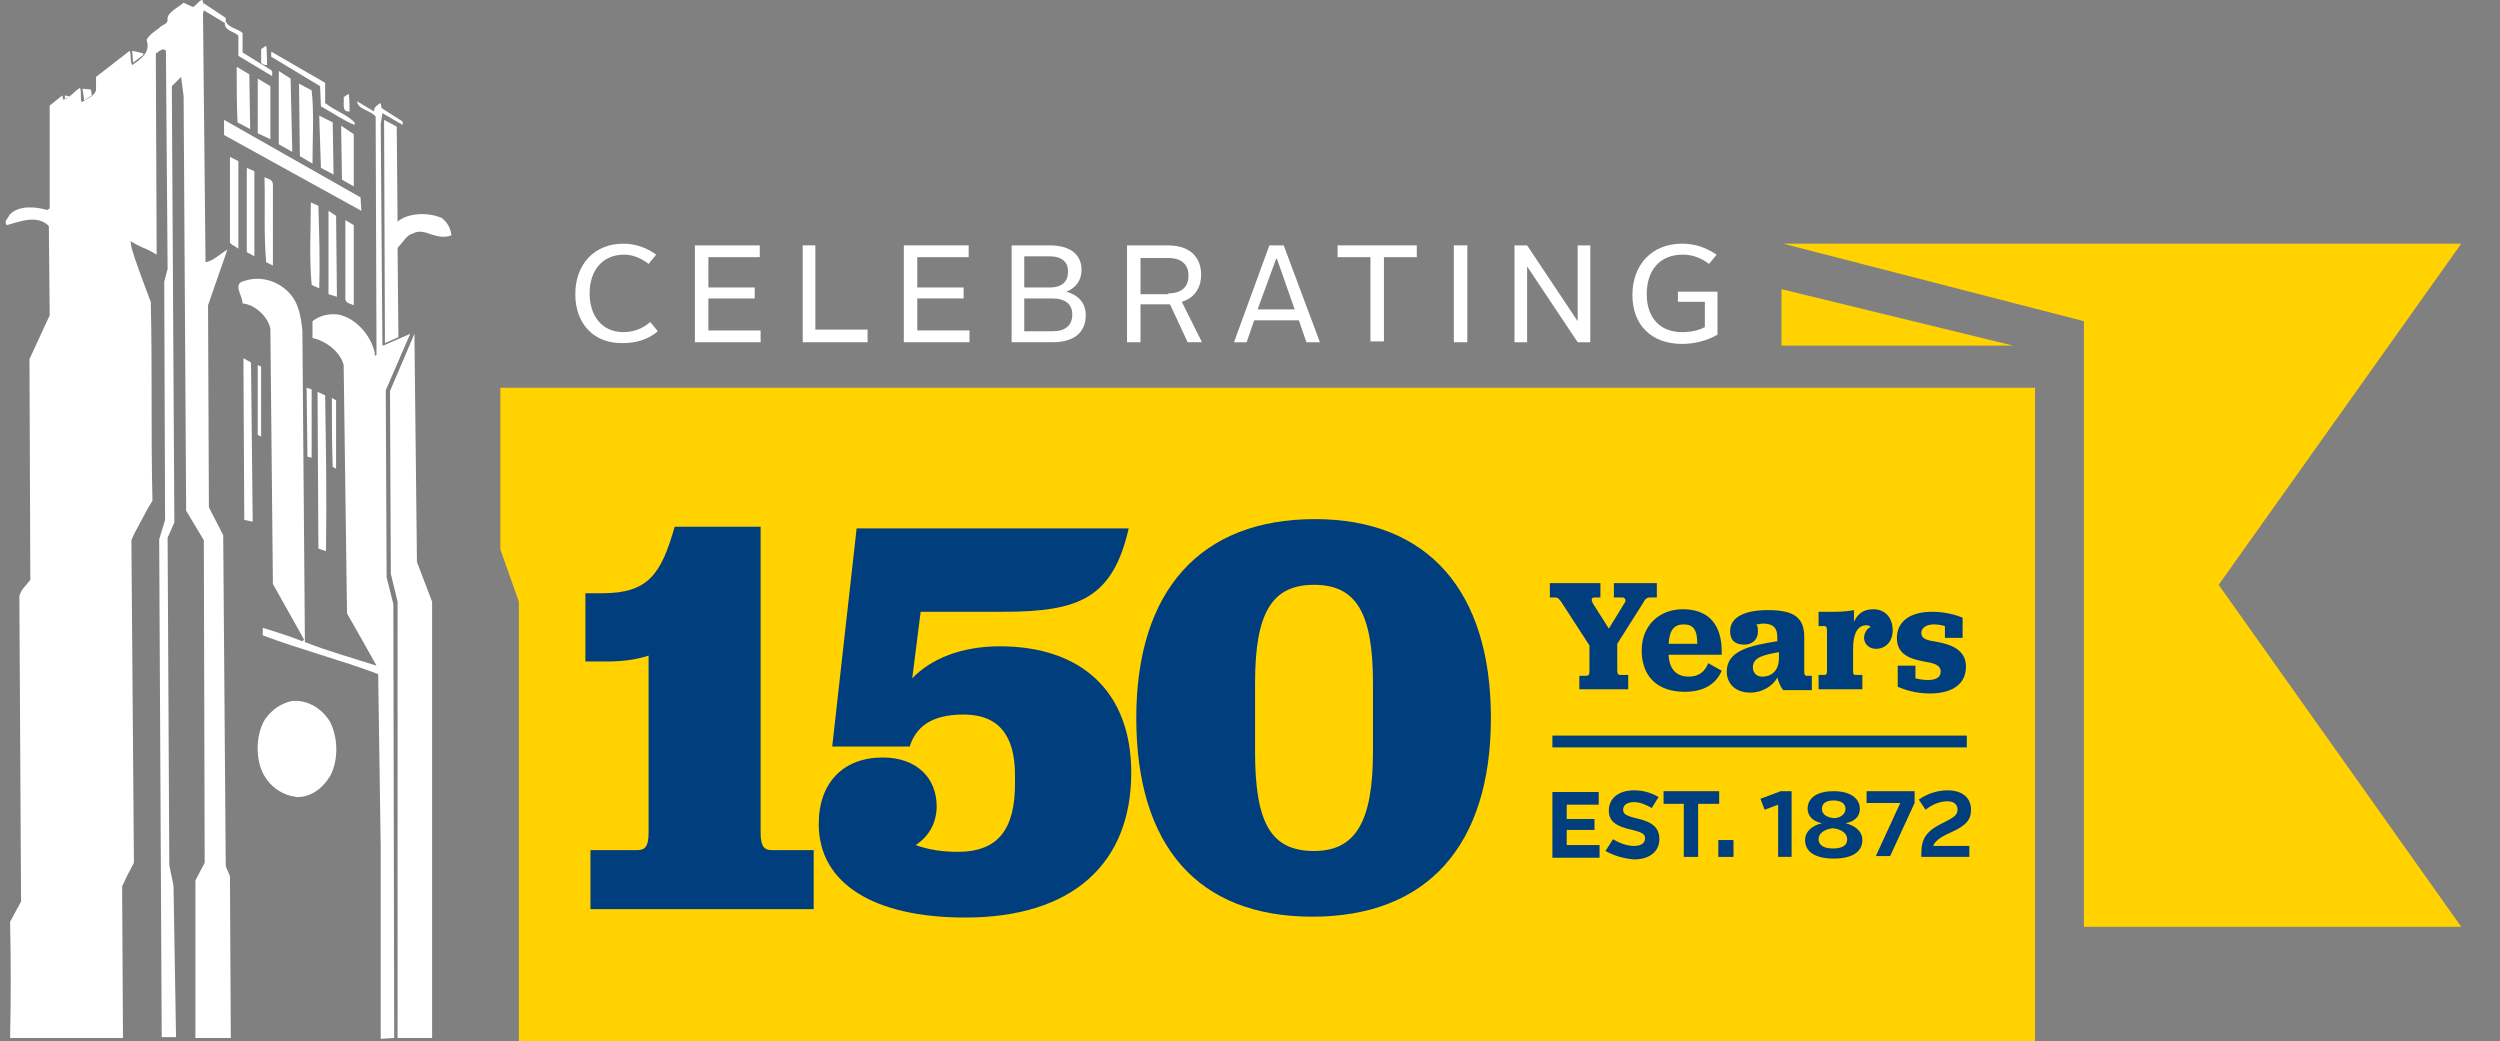
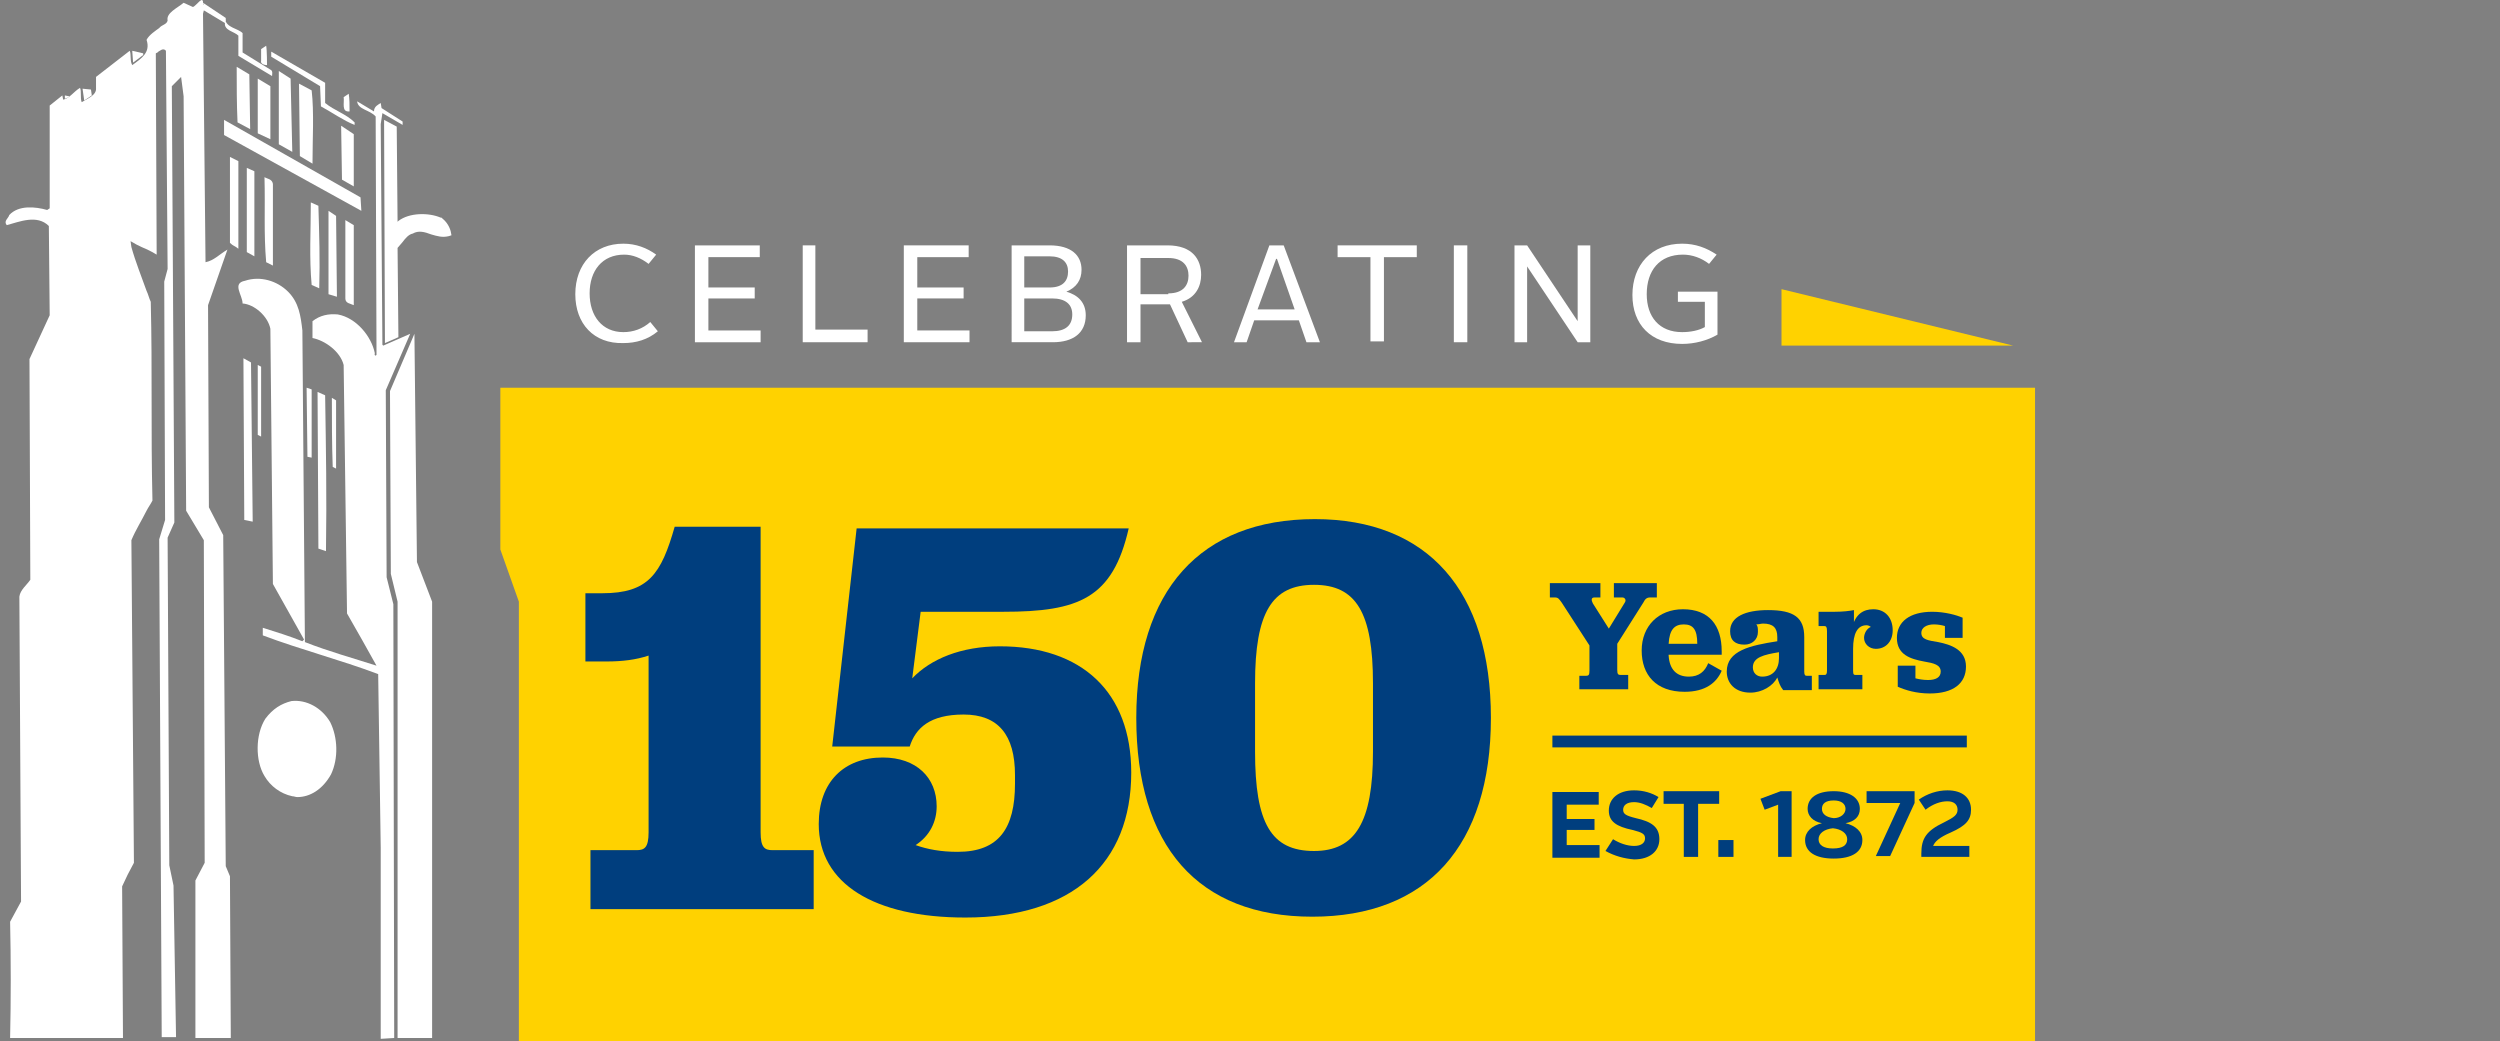
<svg xmlns="http://www.w3.org/2000/svg" version="1.1" id="Layer_1" x="0px" y="0px" viewBox="0 0 296.8 123.63" style="enable-background:new 0 0 296.8 123.63;" xml:space="preserve">
  <rect x="0" y="0" width="296.8" height="123.63" fill="#808080" stroke="none" />
  <style type="text/css">
	.st0{fill:#FFD200;}
	.st1{fill:#003E7E;}
	.st2{fill:#FFFFFF;}
</style>
-   <polygon class="st0" points="247.4,38.13 211.7,28.93 292.2,28.93 263.4,69.43 292.2,110.03 247.4,110.03 " />
  <polygon class="st0" points="59.4,46.03 59.4,65.23 61.6,71.43 61.6,123.63 241.6,123.63 241.6,46.03 " />
  <polygon class="st0" points="239,41.03 211.5,34.33 211.5,41.03 " />
  <g>
    <path class="st1" d="M69.5,78.53v-8.1h2c5.5,0,7-2.3,8.6-7.9h10.2v36.3c0,1.8,0.5,2.1,1.4,2.1h4.9v7H70.1v-7h5.5   c0.9,0,1.4-0.3,1.4-2.1v-21c-1.5,0.5-3.1,0.7-5,0.7C72,78.53,69.5,78.53,69.5,78.53z" />
    <path class="st1" d="M108.7,100.33c1.4,0.5,3,0.8,5,0.8c4.9,0,6.8-2.8,6.8-8.1v-1c0-4.8-2-7.2-6.1-7.2c-4,0-5.7,1.6-6.4,3.8h-9.2   l2.9-25.9H134c-1.9,8.3-5.9,9.9-14.9,9.9h-9.8l-1,7.9c2.2-2.3,5.8-3.8,10.4-3.8c9.7,0,15.6,5.4,15.6,15c0,10.8-7,17.2-19.7,17.2   c-10.8,0-17.4-4-17.4-11.1c0-5,3-7.9,7.6-7.9c4,0,6.4,2.4,6.4,5.8C111.2,97.53,110.4,99.23,108.7,100.33z" />
    <path class="st1" d="M134.9,85.23c0-15.1,7.6-23.6,21.2-23.6c13.4,0,20.9,8.5,20.9,23.6c0,15.2-7.6,23.6-21.2,23.6   S134.9,100.43,134.9,85.23z M163,89.23v-8.1c0-8.4-2-11.7-7-11.7s-7,3.3-7,11.7v8.1c0,8.5,1.9,11.8,7,11.8   C160.9,101.03,163,97.63,163,89.23z" />
  </g>
  <g>
    <g>
      <path class="st1" d="M187.4,80.23h0.9c0.3,0,0.4-0.1,0.4-0.6v-3l-3.3-5.1c-0.3-0.4-0.4-0.6-0.8-0.6H184v-1.7h6v1.7h-0.7    c-0.4,0-0.4,0.3-0.2,0.7l1.9,3l1.9-3.1c0.2-0.3,0-0.6-0.3-0.6h-1v-1.7h5.1v1.7h-0.8c-0.4,0-0.6,0.2-0.8,0.6l-3.1,4.9v3.1    c0,0.5,0.1,0.6,0.4,0.6h0.9v1.7h-5.8v-1.6H187.4z" />
      <path class="st1" d="M198.1,77.83c0.1,1.6,0.9,2.5,2.4,2.5c1.2,0,1.9-0.6,2.3-1.6l1.6,0.9c-0.6,1.4-1.9,2.5-4.4,2.5    c-3.4,0-5.1-2-5.1-4.9s2-4.9,4.9-4.9c3.1,0,4.6,1.9,4.6,5v0.4h-6.3V77.83z M198.1,76.43h3.4c0-1.7-0.5-2.3-1.6-2.3    C198.8,74.13,198.2,74.73,198.1,76.43z" />
      <path class="st1" d="M208.5,74.13c0.2,0.2,0.2,0.5,0.2,0.9c0,0.9-0.7,1.5-1.6,1.5c-1.1,0-1.7-0.5-1.7-1.6c0-1.7,1.8-2.5,4.5-2.5    c3.1,0,4.3,0.9,4.3,3.2v4.1c0,0.4,0.1,0.5,0.3,0.5h0.6v1.7h-3.4c-0.4-0.5-0.5-0.9-0.7-1.5c-0.5,1-1.8,1.8-3.2,1.8    c-1.8,0-2.8-1.1-2.8-2.5c0-2.5,2.8-3.1,6-3.6v-0.5c0-1.1-0.5-1.6-1.7-1.6C209.1,74.03,208.8,74.13,208.5,74.13z M211.2,78.13v-0.7    c-1.8,0.3-3.1,0.6-3.1,1.8c0,0.7,0.5,1.1,1.1,1.1C210.5,80.33,211.2,79.43,211.2,78.13z" />
      <path class="st1" d="M219.9,74.43c0.4-1.5,1.3-2.1,2.5-2.1c1.4,0,2.3,1,2.3,2.5c0,1.3-0.8,2.2-2,2.2c-0.8,0-1.4-0.6-1.4-1.3    c0-0.5,0.3-1.1,0.8-1.3c-0.1-0.1-0.3-0.2-0.5-0.2c-1.1,0-1.6,1-1.6,2.8v2.6c0,0.5,0.1,0.5,0.4,0.5h0.7v1.7h-5.2v-1.7h0.7    c0.2,0,0.3-0.1,0.3-0.5v-4.7c0-0.5-0.1-0.6-0.3-0.6h-0.7v-1.7h1.9c1,0,1.8-0.1,2.3-0.2v2H219.9z" />
      <path class="st1" d="M225.2,79.03h2.2v1.5c0.4,0.1,0.9,0.2,1.5,0.2c0.9,0,1.5-0.3,1.5-1c0-0.8-0.8-1-2-1.2    c-1.6-0.3-3.2-0.8-3.2-2.8c0-1.9,1.5-3.1,4.2-3.1c1.5,0,2.9,0.4,3.6,0.7v2.4h-2.1v-1.4c-0.3-0.1-0.8-0.2-1.3-0.2    c-0.9,0-1.5,0.4-1.5,1c0,0.8,0.8,0.9,2,1.1c1.5,0.3,3.3,0.9,3.3,2.9s-1.5,3.2-4.3,3.2c-1.6,0-2.9-0.4-3.8-0.8v-2.5H225.2z" />
    </g>
    <g>
      <path class="st1" d="M184.3,94.03h5.5v1.5H186v1.7h3.3v1.3H186v1.8h3.9v1.5h-5.6L184.3,94.03L184.3,94.03z" />
      <path class="st1" d="M190.6,101.03l0.9-1.4c0.8,0.5,1.7,0.8,2.5,0.8c0.9,0,1.3-0.4,1.3-0.9s-0.3-0.7-1.5-1c-1.9-0.4-2.8-1-2.8-2.3    c0-1.4,1.1-2.4,3-2.4c1.1,0,2.1,0.3,2.9,0.8l-0.8,1.3c-0.7-0.4-1.4-0.7-2.1-0.7c-0.9,0-1.3,0.4-1.3,0.9s0.3,0.7,1.5,1    c1.8,0.4,2.8,1,2.8,2.5c0,1.4-1.1,2.4-3,2.4C192.8,101.93,191.7,101.63,190.6,101.03z" />
      <path class="st1" d="M200,95.43h-2.5v-1.5h6.6v1.5h-2.5v6.3h-1.7v-6.3H200z" />
      <path class="st1" d="M204,99.73h1.8v2H204V99.73z" />
      <path class="st1" d="M211.1,95.53l-1.6,0.6l-0.5-1.3l2.4-0.9h1.3v7.8h-1.6L211.1,95.53L211.1,95.53z" />
      <path class="st1" d="M214.3,99.73c0-1,0.8-1.7,2-2c-1.1-0.2-1.7-0.9-1.7-1.7c0-1.3,1.1-2.1,3.1-2.1c1.9,0,3.1,0.8,3.1,2.1    c0,0.9-0.6,1.5-1.7,1.7c1.2,0.3,2,1,2,2c0,1.4-1.2,2.2-3.4,2.2S214.3,101.13,214.3,99.73z M219.3,99.63c0-0.7-0.7-1.2-1.7-1.3    c-1,0.1-1.7,0.6-1.7,1.3s0.6,1.1,1.7,1.1C218.8,100.73,219.3,100.33,219.3,99.63z M219.1,96.03c0-0.6-0.5-1-1.4-1    c-1,0-1.4,0.4-1.4,1s0.5,1,1.4,1.1C218.5,97.13,219.1,96.63,219.1,96.03z" />
      <path class="st1" d="M225.6,95.33h-4v-1.4h5.7v1.4l-2.9,6.3h-1.7L225.6,95.33z" />
      <path class="st1" d="M228.1,101.33c0-1.8,0.6-2.7,2.7-3.7c1.2-0.6,1.6-0.9,1.6-1.5c0-0.6-0.4-1-1.2-1c-0.8,0-1.7,0.3-2.6,1    l-0.8-1.2c1-0.7,2.2-1.1,3.4-1.1c1.8,0,2.8,0.9,2.8,2.3c0,1.2-0.6,1.9-2.4,2.7c-1.4,0.6-1.9,1.1-2.1,1.6h4.3v1.3h-5.7    C228.1,101.63,228.1,101.43,228.1,101.33z" />
    </g>
    <rect x="184.3" y="87.33" class="st1" width="49.2" height="1.4" />
  </g>
  <g>
    <path class="st2" d="M31.7,7.73c-0.4,0-0.8-0.2-0.7-0.5v-1.4l0.6-0.4C31.7,5.93,31.7,7.73,31.7,7.73z" />
    <polygon class="st2" points="26.8,2.53 26.8,2.13 24.1,0.33 24.2,0.83  " />
    <polygon class="st2" points="17,6.33 17,6.53 15.8,7.43 15.7,6.03  " />
    <polygon class="st2" points="9.8,10.53 10.8,10.63 10.9,11.33 10,11.93  " />
    <polygon class="st2" points="7.7,11.33 8.2,11.43 8.2,11.53 7.7,11.73  " />
    <polygon class="st2" points="51.3,71.43 49.5,66.73 49.2,39.63 46.3,46.43 46.4,68.13 47.2,71.43 47.2,123.23 51.3,123.23  " />
    <path class="st2" d="M38.6,12.23c1.1,0.9,2.5,1.3,3.5,2.3v0.3c-1.3-0.5-2.7-1.5-4-2.2l-0.1-2.4l-5.8-3.5v-0.6l6.4,3.7V12.23   L38.6,12.23z" />
    <path class="st2" d="M41.5,13.23c-1,0.1-0.6-1-0.7-1.7l0.6-0.4C41.5,11.73,41.5,12.53,41.5,13.23L41.5,13.23z" />
    <polygon class="st2" points="42.9,25.03 26.6,16.03 26.6,14.23 42.8,23.43  " />
    <g>
      <path class="st2" d="M27.4,123.23l-0.1-19.2l-0.5-1.2l-0.3-39.3l-1.7-3.3l-0.1-24l2.3-6.6c-1,0.6-1.6,1.3-2.6,1.5l-0.3-29.5    l0.1-0.4l2.5,1.5c-0.1,0.9,1.1,1,1.6,1.5v2.4l4,2.4c0-0.3,0.1-0.5-0.1-0.7l-3.4-2.1v-2.3c-0.6-0.6-1.9-0.6-2.1-1.7l-2.6-1.7    c0.1-1.3-0.8,0.2-1.2,0.3l-1.1-0.5c-0.7,0.6-2.1,1.2-1.9,2.1c-0.1,0.5-0.7,0.5-1,0.9c-0.4,0.3-1.2,0.8-1.5,1.4    c0.5,1.5-0.6,2.2-1.7,3c-0.3-0.5-0.1-1.3-0.3-1.7l-4,3.1v1.3c0.1,0.9-1.1,1.3-1.7,1.7c-0.2-0.5,0-1.3-0.2-1.7    c-0.7,0.4-1.3,1.3-2,1.4l-0.1-0.5c-0.5,0.4-1,0.8-1.5,1.2v12.2l-0.3,0.2c-1.4-0.4-3.4-0.6-4.5,0.6c-0.1,0.4-0.7,0.7-0.3,1.2    c1.5-0.4,3.6-1.3,5,0.1l0.1,10.6l-2.4,5.2l0.1,26.2c-0.4,0.6-1.2,1.2-1.3,2l0.2,36.2l-1.3,2.4c0.1,4.4,0.1,9.3,0,13.8h13.4    l-0.1-17.9v-0.1c0.4-0.9,0.9-1.9,1.4-2.8l-0.3-38.2v-0.1c0.5-1.2,1.2-2.3,1.8-3.5c0.2-0.4,0.5-0.8,0.7-1.2    c-0.1-4.2-0.1-8.1-0.1-11.9s0-7.6-0.1-11.7c-0.2-0.4-0.3-0.9-0.5-1.3c-0.6-1.7-1.3-3.4-1.8-5.2l-0.1-0.7l0.7,0.4    c0.4,0.2,0.8,0.4,1.3,0.6c0.4,0.2,0.8,0.4,1.1,0.6l0,0l-0.1-23.9l0.2-0.1l0.1-0.1c0.2-0.1,0.5-0.4,0.8-0.2l0.1,0.1l0.2,25.9    l-0.4,1.5l0.1,28.3l-0.7,2.3l0.3,59.1h1.7l-0.3-18l-0.5-2.4l-0.2-38.9l0.8-1.8l-0.3-51.8l1.1-1.1l0.3,2.3l0.3,49.2l2.1,3.5    l0.1,38.3l-1.1,2.1v18.7H27.4" />
      <path class="st2" d="M46.8,123.23l-0.1-51.5l-0.8-3.2l-0.1-22.2l2.9-6.7l-3.2,1.4l-0.1-0.1l-0.2-26.2l0.2-1.3l2.4,1.4v-0.4    l-2.5-1.6l-0.1-0.6c-0.3,0.2-0.8,0.4-0.8,1l-2-1.2c0.1,1,1.5,1,2.2,1.8l0.1,28.3l-0.1,0.1c-0.2-0.1-0.1-0.2-0.1-0.3    c-0.4-2-2.2-4.2-4.4-4.6c-1.1-0.1-2.1,0.1-3,0.8v2c1.5,0.3,3.3,1.6,3.7,3.2l0.4,29.5c1.2,2.1,2.4,4.2,3.5,6.2    c-2.8-0.9-5.7-1.7-8.5-2.8l-0.3-37c-0.2-1.7-0.4-3.3-1.7-4.6c-1.3-1.3-3.3-1.9-5.1-1.3c-1.6,0.3-0.3,1.7-0.3,2.7    c1.4,0.1,3,1.5,3.3,3l0.3,30.3l3.7,6.6l-0.2,0.2c-1.5-0.6-3.1-1.1-4.7-1.6v0.9c4.5,1.7,9.2,2.9,13.7,4.6l0.3,20.6v22.7" />
    </g>
    <path class="st2" d="M53.5,27.43c-0.2-0.7-0.6-1.2-1.1-1.6h-0.1c-1.4-0.6-3.7-0.6-5,0.4l-0.1,0.1l-0.1-11.3l-1.5-0.8l0.1,26.5   l1.6-0.7l-0.1-10.6l0.6-0.7c0.3-0.4,0.7-0.9,1.2-1c0.7-0.4,1.4-0.2,2.2,0.1c0.7,0.2,1.3,0.4,2.1,0.2l0.3-0.1L53.5,27.43z" />
    <path class="st2" d="M29.7,15.33l-1.5-0.8c-0.1-2.2-0.1-4.4-0.1-6.6l1.5,0.9L29.7,15.33L29.7,15.33z" />
    <polygon class="st2" points="34.7,18.03 33.1,17.13 33.1,8.43 34.5,9.33  " />
    <polygon class="st2" points="32.1,16.53 30.6,15.83 30.6,9.33 32.1,10.23  " />
    <path class="st2" d="M37,10.73c0.3,2.6,0.1,5.8,0.1,8.7l-1.5-0.9l-0.1-8.6L37,10.73L37,10.73z" />
-     <polygon class="st2" points="39.6,20.73 38.1,19.93 37.9,13.73 39.5,14.53  " />
    <polygon class="st2" points="42,22.13 40.6,21.33 40.5,14.93 42,15.93  " />
    <path class="st2" d="M28.3,29.53c-0.5-0.4-0.6-0.3-1-0.7v-10.2l1,0.5V29.53L28.3,29.53z" />
    <polygon class="st2" points="30.2,30.43 29.3,29.93 29.3,19.93 30.2,20.33  " />
    <path class="st2" d="M32.4,21.83v9.7l-0.8-0.4c-0.3-3.5-0.1-6.4-0.2-10.1C31.7,21.23,32.3,21.23,32.4,21.83L32.4,21.83z" />
    <path class="st2" d="M37.8,24.43c0.1,3.5,0.2,6.3,0.1,9.8l-0.9-0.4c-0.3-3.3-0.1-6.3-0.1-9.8L37.8,24.43L37.8,24.43z" />
    <polygon class="st2" points="40,35.23 39,34.93 39,25.03 39.9,25.63  " />
    <path class="st2" d="M42,36.23c-0.4-0.2-1-0.2-1-0.8v-9.3l1,0.6V36.23L42,36.23z" />
    <polygon class="st2" points="30,61.93 29,61.73 28.9,42.53 29.8,43.03  " />
    <polygon class="st2" points="31,51.83 30.6,51.63 30.6,43.33 31,43.53  " />
    <polygon class="st2" points="37,54.33 36.5,54.23 36.4,46.03 37,46.23  " />
    <path class="st2" d="M38.6,46.93c0.1,6.7,0.2,11.8,0.1,18.5l-0.9-0.3l-0.1-18.6L38.6,46.93L38.6,46.93z" />
    <path class="st2" d="M39.9,55.63l-0.4-0.2c-0.1-2.7-0.1-5.7-0.1-8.2l0.5,0.3V55.63L39.9,55.63z" />
    <path class="st2" d="M39.2,85.73L39.2,85.73c-1-1.7-2.8-2.7-4.6-2.5c-1.2,0.3-2.2,0.9-3.1,2.1c-1.2,1.9-1.2,5-0.1,6.8   c0.7,1.2,1.9,2.1,3.3,2.4c0.2,0,0.4,0.1,0.6,0.1c1.5,0,3-0.9,4-2.7C40.2,90.03,40.1,87.53,39.2,85.73z" />
  </g>
  <g>
    <path class="st2" d="M68.3,34.93L68.3,34.93c0-3.6,2.3-6,5.7-6c1.5,0,2.8,0.5,3.9,1.3l-0.9,1.1c-0.9-0.7-1.9-1.1-2.9-1.1   c-2.6,0-4.1,1.9-4.1,4.6l0,0c0,2.7,1.5,4.6,4,4.6c1.2,0,2.3-0.4,3.2-1.2l0.9,1.1c-1.2,1-2.6,1.4-4.1,1.4   C70.5,40.83,68.3,38.43,68.3,34.93z" />
    <path class="st2" d="M82.5,29.13h7.7v1.4h-6.1v3.6h5.5v1.3h-5.5v3.8h6.2v1.4h-7.8C82.5,40.63,82.5,29.13,82.5,29.13z" />
    <path class="st2" d="M95.2,29.13h1.6v10h6.2v1.5h-7.7v-11.5H95.2z" />
    <path class="st2" d="M107.3,29.13h7.7v1.4h-6.1v3.6h5.5v1.3h-5.5v3.8h6.2v1.4h-7.8L107.3,29.13L107.3,29.13z" />
    <path class="st2" d="M120.1,29.13h4.5c2.6,0,3.8,1.2,3.8,2.9l0,0c0,1.2-0.6,2.1-1.8,2.6c1.4,0.4,2.3,1.3,2.3,2.8l0,0   c0,2.1-1.5,3.2-3.9,3.2h-4.9L120.1,29.13L120.1,29.13z M124.6,34.13c1.6,0,2.2-0.8,2.2-1.9l0,0c0-1.1-0.7-1.8-2.2-1.8h-3v3.7H124.6   z M124.9,39.33c1.6,0,2.4-0.7,2.4-2l0,0c0-1.2-0.8-1.9-2.4-1.9h-3.3v3.9H124.9z" />
    <path class="st2" d="M133.8,29.13h4.8c3,0,4,1.7,4,3.5l0,0c0,1.3-0.6,2.7-2.3,3.2l2.4,4.8H141l-2.1-4.5c-0.1,0-0.1,0-0.2,0h-3.3   v4.5h-1.6V29.13z M138.7,34.83c1.8,0,2.4-1,2.4-2.1l0,0c0-1.1-0.6-2.1-2.4-2.1h-3.3v4.3h3.3V34.83z" />
    <path class="st2" d="M150.7,29.13h1.7l4.3,11.5h-1.6l-0.9-2.6h-5.3l-0.9,2.6h-1.5L150.7,29.13z M149.3,36.73h4.4l-2.1-6h-0.1   L149.3,36.73z" />
-     <path class="st2" d="M162.7,30.53h-3.9v-1.4h9.4v1.4h-3.9v10h-1.6V30.53z" />
+     <path class="st2" d="M162.7,30.53h-3.9v-1.4h9.4v1.4h-3.9v10h-1.6z" />
    <path class="st2" d="M172.6,29.13h1.6v11.5h-1.6V29.13z" />
    <path class="st2" d="M179.8,29.13h1.5l6,9l0,0v-9h1.5v11.5h-1.5l-6-9l0,0v9h-1.5V29.13z" />
    <path class="st2" d="M193.8,35.03L193.8,35.03c0-3.6,2.3-6.1,5.9-6.1c1.6,0,2.9,0.5,4.1,1.3l-0.9,1.1c-0.9-0.7-2-1.1-3.1-1.1   c-2.8,0-4.3,1.9-4.3,4.7l0,0c0,2.7,1.5,4.5,4.2,4.5c1,0,2-0.2,2.7-0.6v-3h-3.2v-1.2h4.7v5.1c-1.2,0.7-2.7,1.1-4.2,1.1   C196,40.83,193.8,38.53,193.8,35.03z" />
  </g>
</svg>